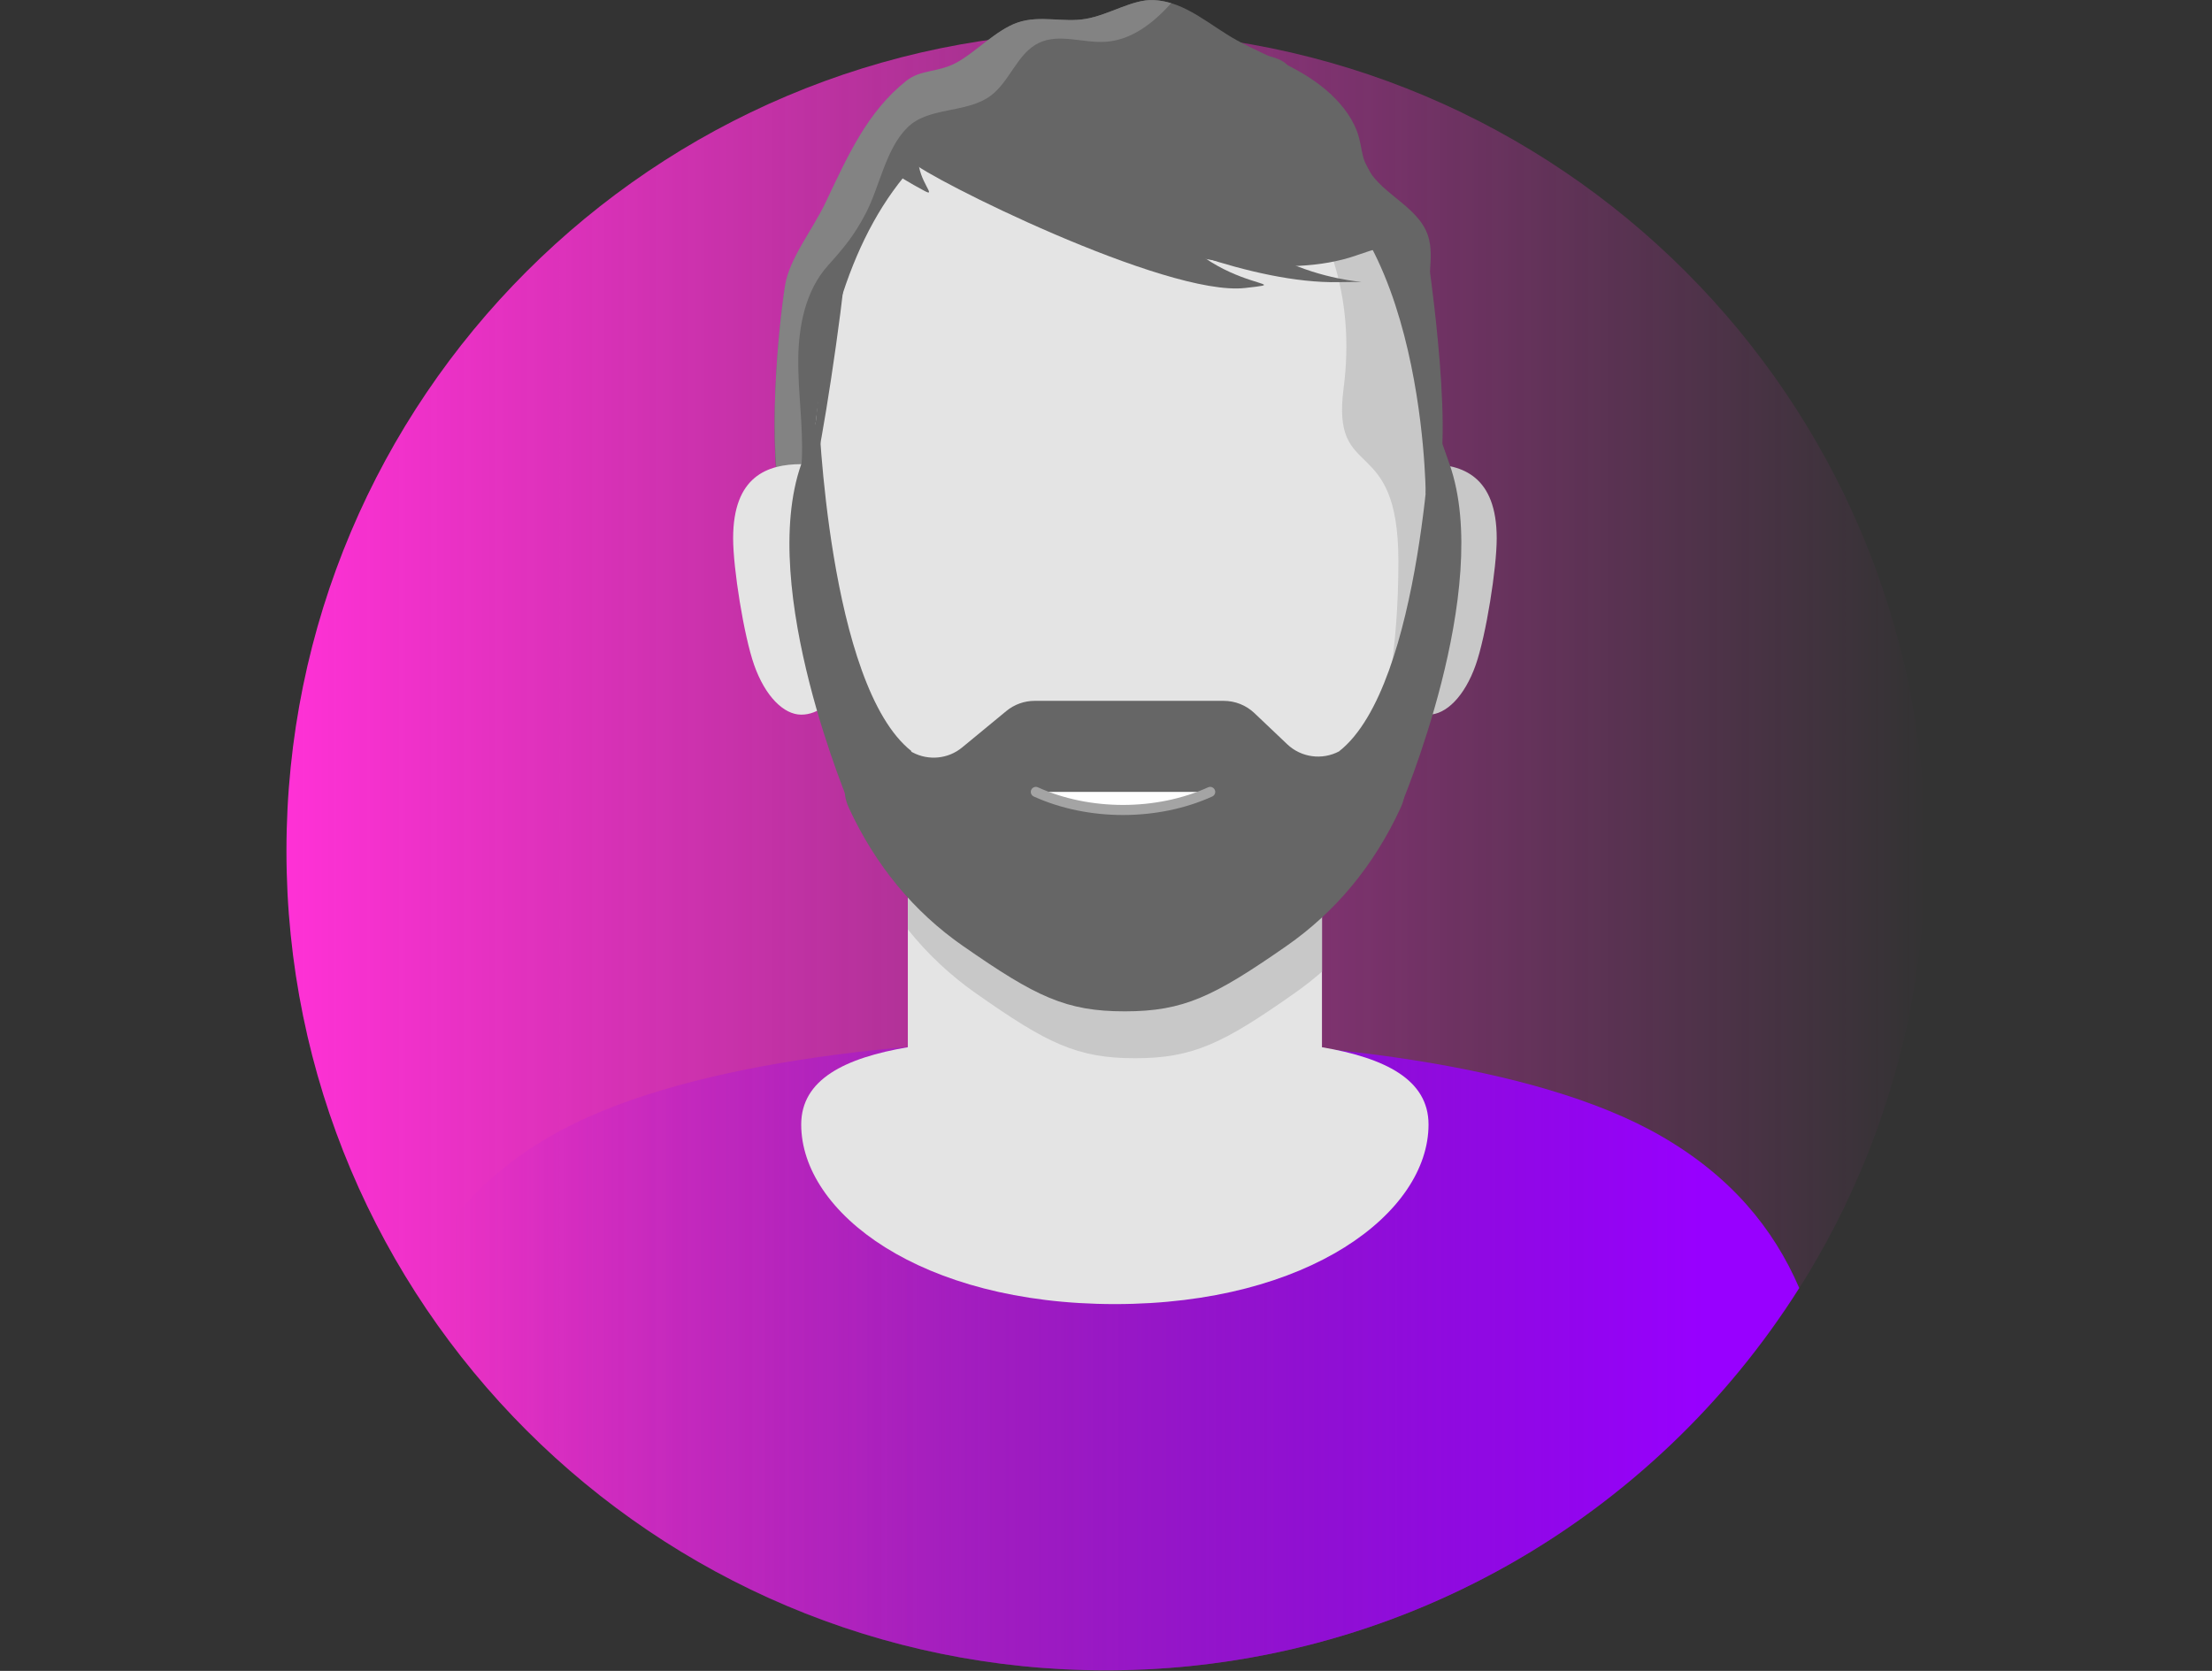
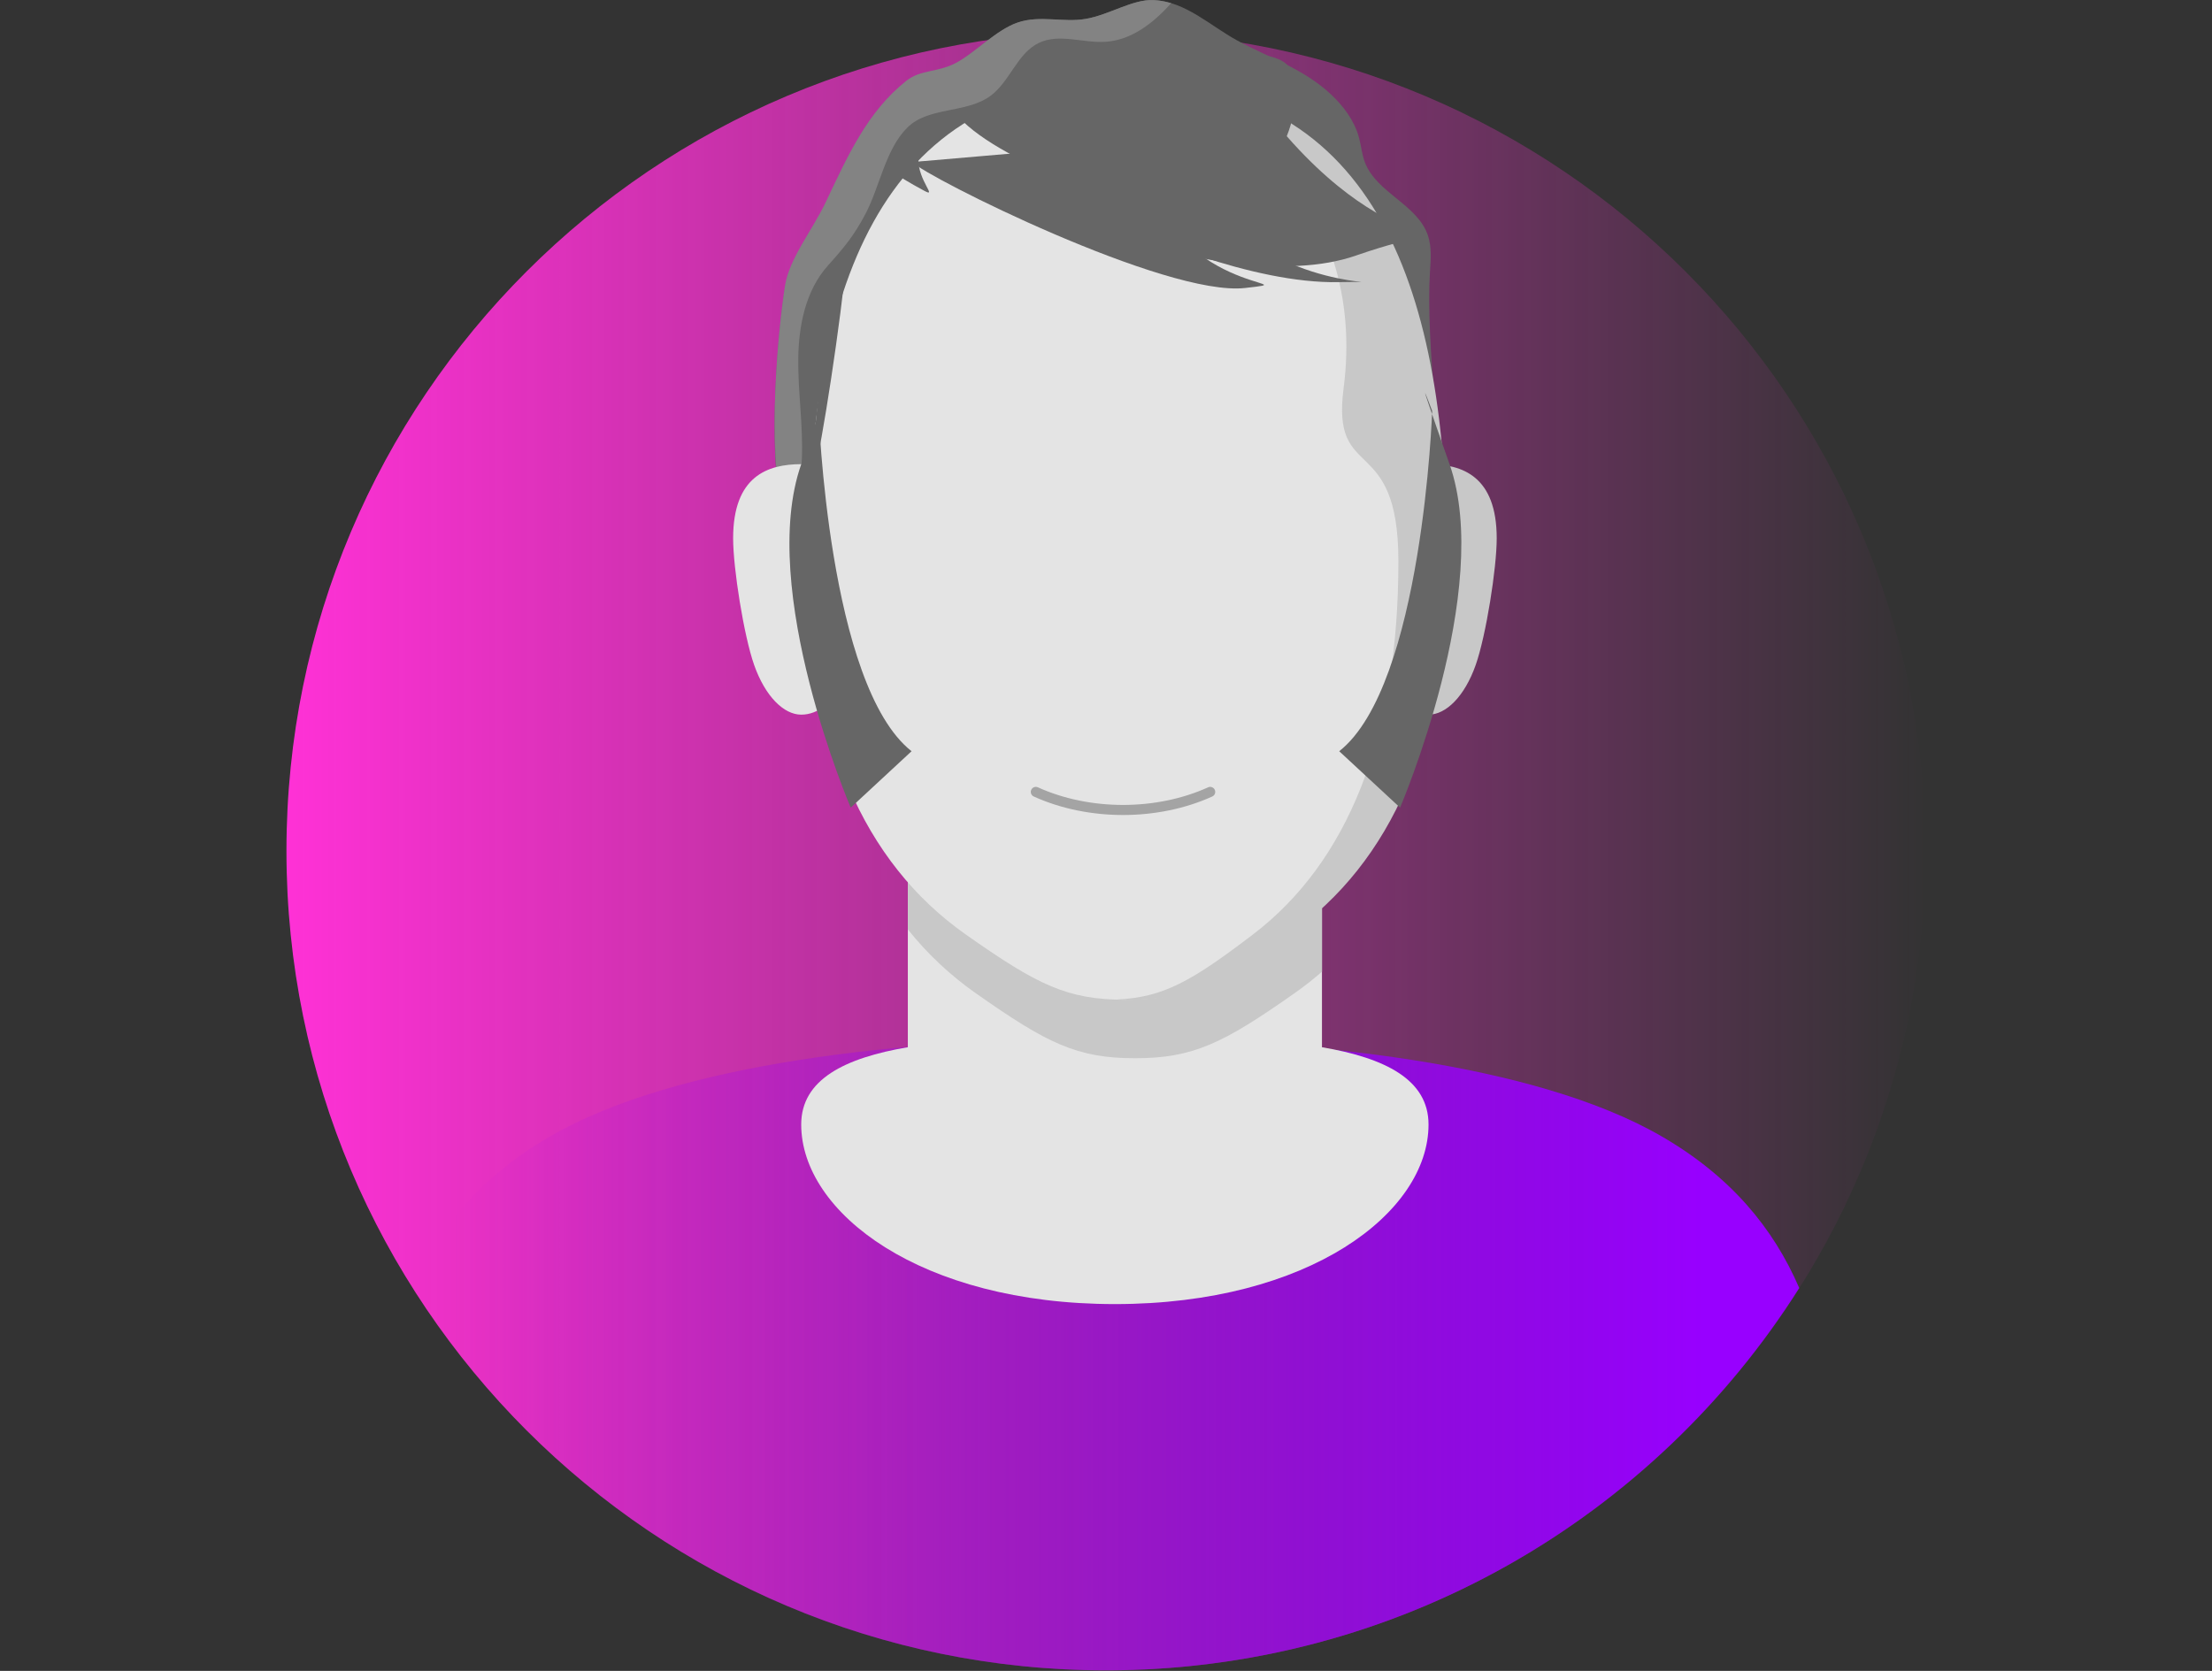
<svg xmlns="http://www.w3.org/2000/svg" width="450" height="340" viewBox="0 0 450 340" fill="none">
  <rect x="0" y="0" width="450" height="340" fill="#333333" stroke="none" />
  <g clip-path="url(#clip0_1667_618)">
    <g clip-path="url(#clip1_1667_618)">
      <path d="M225.005 339.88C317.087 339.88 391.735 265.232 391.735 173.15C391.735 81.068 317.087 6.42 225.005 6.42C132.923 6.42 58.275 81.068 58.275 173.15C58.275 265.232 132.923 339.88 225.005 339.88Z" fill="url(#paint0_linear_1667_618)" />
      <path d="M366.035 262.08C336.515 308.84 284.375 339.89 224.985 339.89C165.595 339.89 113.475 308.84 83.935 262.08C89.205 249.86 97.915 239.33 111.965 231.2C124.825 223.76 142.795 218.78 162.695 215.67C182.585 212.56 204.415 211.31 224.975 211.31C266.105 211.31 312.255 216.32 337.985 231.2C352.045 239.33 360.755 249.86 366.025 262.08H366.035Z" fill="url(#paint1_linear_1667_618)" />
      <path d="M184.355 16.58C187.285 14.23 190.715 14.89 194.435 12.91C198.355 10.83 202.625 6.13 207.005 4.61C211.575 3.03 216.285 4.66 220.875 3.86C225.695 3.02 230.405 -0.2 234.715 0.01C241.195 0.33 246.155 5.2 251.645 8.21C258.155 11.77 265.035 13.88 270.685 19.13C273.285 21.55 275.515 24.51 276.455 27.96C276.915 29.64 277.055 31.4 277.665 33.02C280.015 39.24 288.345 41.59 290.485 47.89C291.285 50.26 291.065 52.83 290.905 55.33C290.045 68.84 292.985 96.95 296.265 110.08C291.405 113.09 283.855 99.4 278.185 100.01C258.075 102.19 237.825 103.06 217.595 102.64C204.375 102.36 173.685 124.82 163.385 114.43C154.525 105.5 157.995 69.4 159.695 58.56C160.575 52.96 165.285 47.15 167.935 41.54C172.455 31.95 176.395 22.96 184.345 16.58H184.355Z" fill="#666666" />
      <path d="M268.935 213.09V172.35H184.685V213.09C171.895 215.27 162.995 219.63 162.995 228.82C162.995 246.74 187.265 265.36 226.805 265.36C266.345 265.36 290.615 246.74 290.615 228.82C290.615 219.64 281.715 215.27 268.925 213.09H268.935Z" fill="#E4E4E4" />
      <path d="M278.225 122.51C278.225 109.85 283.775 94.45 290.625 94.45C297.475 94.45 304.485 96.89 304.485 109.54C304.485 115.64 302.315 129.29 300.225 135.27C297.965 141.71 294.175 145.42 290.625 145.42C283.775 145.42 278.225 135.16 278.225 122.5V122.51Z" fill="#C8C8C8" />
      <path d="M268.945 176.09V197.71C267.195 199.25 265.355 200.69 263.435 202.04C256.095 207.21 250.915 210.53 246.105 212.55C241.275 214.58 236.815 215.33 230.915 215.33C219.115 215.33 213.075 212.36 198.415 202.04C193.245 198.39 188.665 194.09 184.685 189.12V176.11C187.605 179.15 190.815 181.9 194.295 184.36C208.965 194.7 215.005 197.67 226.815 197.67C232.715 197.67 237.175 196.92 242.005 194.89C246.815 192.86 251.985 189.53 259.335 184.36C262.815 181.91 266.025 179.16 268.945 176.1V176.09Z" fill="#C8C8C8" />
      <path d="M228.965 16.61C178.255 16.61 164.425 60.31 164.425 114.22C164.425 149.98 175.605 175.45 196.455 190.14C211.125 200.48 217.165 203.43 228.965 203.43C240.765 203.43 246.805 200.47 261.475 190.14C282.325 175.45 293.505 149.98 293.505 114.22C293.505 60.31 279.675 16.61 228.965 16.61Z" fill="#E4E4E4" />
      <path d="M229.825 16.61C228.945 16.61 228.115 16.65 227.255 16.68C249.685 17.42 278.295 41.21 273.335 79.01C270.785 98.46 284.485 87.73 284.485 114.22C284.485 149.98 274.165 175.45 254.905 190.14C242.375 199.7 236.655 202.94 227.255 203.38C228.085 203.42 228.935 203.44 229.825 203.44C241.625 203.44 247.665 200.48 262.335 190.14C283.185 175.45 294.365 149.98 294.365 114.22C294.365 60.31 280.535 16.61 229.825 16.61Z" fill="#C8C8C8" />
      <path d="M263.515 18.73C263.515 27.04 258.925 40.73 239.285 40.73C219.645 40.73 192.385 27.03 192.385 18.73C192.385 10.43 219.645 10.66 239.285 10.66C258.925 10.66 263.515 10.43 263.515 18.73Z" fill="#666666" />
      <path d="M172.205 35.99C172.935 36.1 173.675 40.21 171.765 57.08C169.855 73.94 165.995 97.17 165.275 97.07C164.555 96.97 167.225 73.56 169.145 56.7C171.055 39.84 171.485 35.89 172.215 36L172.205 35.99Z" fill="#666666" />
      <path d="M159.835 104.12C162.275 101.2 162.965 97.22 163.125 93.43C163.415 86.63 162.325 79.85 162.395 73.04C162.465 66.24 163.895 59.08 168.445 54.02C171.765 50.32 173.765 47.91 176.075 43.51C178.975 37.99 180.155 30.35 184.585 25.96C188.935 21.65 196.615 23.13 201.535 19.48C205.485 16.55 206.945 10.81 211.385 8.71C215.525 6.76 220.385 8.81 224.945 8.5C230.245 8.14 234.625 4.69 238.265 0.65C237.125 0.31 235.955 0.08 234.715 0.02C230.405 -0.19 225.705 3.01 220.875 3.84C216.275 4.63 211.575 3.02 207.005 4.59C202.615 6.09 198.355 10.76 194.435 12.82C190.705 14.78 187.285 14.12 184.355 16.46C176.405 22.79 172.465 31.71 167.945 41.22C165.305 46.78 160.595 52.54 159.705 58.1C158.365 66.57 155.925 90.59 159.295 104.73C159.485 104.54 159.675 104.35 159.845 104.14L159.835 104.12Z" fill="#838383" />
      <path d="M175.405 122.51C175.405 109.85 169.855 94.45 163.005 94.45C156.155 94.45 149.145 96.89 149.145 109.54C149.145 115.64 151.315 129.29 153.405 135.27C155.665 141.71 159.455 145.42 163.005 145.42C169.855 145.42 175.405 135.16 175.405 122.5V122.51Z" fill="#E4E4E4" />
-       <path d="M195.925 192.5C210.765 202.84 216.875 205.79 228.815 205.79C240.755 205.79 246.865 202.83 261.705 192.5C271.715 185.53 279.515 176.13 284.945 164.36C288.515 156.63 279.985 148.87 272.415 152.89C268.965 154.72 264.715 154.14 261.885 151.46L255.185 145.1C253.505 143.5 251.265 142.61 248.925 142.61H210.505C208.395 142.61 206.345 143.34 204.725 144.68L195.725 152.1C192.895 154.43 188.925 154.83 185.675 153.11L185.195 152.86C177.625 148.85 169.105 156.61 172.665 164.34C178.105 176.12 185.905 185.53 195.915 192.5H195.925Z" fill="#666666" />
-       <path d="M210.725 161.14C221.535 166.04 235.385 166.04 246.195 161.14Z" fill="white" />
      <path d="M210.725 161.14C221.535 166.04 235.385 166.04 246.195 161.14" stroke="#A4A4A4" stroke-width="2.05" stroke-miterlimit="10" stroke-linecap="round" />
      <path d="M173.065 164.34C173.065 164.34 154.025 119.93 163.005 94.44C171.465 70.44 166.535 83.62 166.535 83.62C166.535 83.62 168.445 139.48 185.445 152.86" fill="#666666" />
      <path d="M284.825 164.34C284.825 164.34 303.865 119.93 294.885 94.44C286.425 70.44 291.355 83.62 291.355 83.62C291.355 83.62 289.445 139.48 272.445 152.86" fill="#666666" />
      <path d="M227.255 45.13C230.865 47.34 254.585 57.8 272.445 57.41C288.265 57.07 257.715 59.88 246.475 39.95" fill="#666666" />
      <path d="M185.595 32.98C188.395 36.02 237.175 60.44 253.305 58.6C267.595 56.97 237.805 60.55 231.725 31.55" fill="#666666" />
      <path d="M181.905 34.91C182.305 35.63 184.985 37.18 188.045 38.83C190.765 40.3 186.805 36.83 186.815 32.37" fill="#666666" />
-       <path d="M200.135 26.37C142.665 31.15 249.025 47.33 263.145 40.18C277.265 33.03 246.395 43.85 231.645 26.37" fill="#666666" />
-       <path d="M206.225 21.5C148.755 26.28 255.115 42.46 269.235 35.31C283.355 28.16 252.485 38.98 237.735 21.5" fill="#666666" />
      <path d="M185.595 32.98C192.985 35.99 247.935 61.69 275.815 52.01C303.705 42.34 286.825 57.22 260.725 26.5" fill="#666666" />
-       <path d="M290.035 100.39C290.035 100.39 289.705 37.87 256.115 30.92C222.525 23.97 256.115 16.61 256.115 16.61L270.685 19.13L277.665 33.02L285.785 48.43L290.905 55.34C290.905 55.34 297.285 100.4 290.025 100.4L290.035 100.39Z" fill="#666666" />
    </g>
  </g>
  <defs>
    <linearGradient id="paint0_linear_1667_618" x1="58.275" y1="173.15" x2="391.725" y2="173.15" gradientUnits="userSpaceOnUse">
      <stop stop-color="#FF31D6" />
      <stop offset="1" stop-color="#FF31D6" stop-opacity="0" />
    </linearGradient>
    <linearGradient id="paint1_linear_1667_618" x1="346.535" y1="275.59" x2="92.175" y2="275.59" gradientUnits="userSpaceOnUse">
      <stop stop-color="#9800FF" />
      <stop offset="1" stop-color="#9800FF" stop-opacity="0" />
    </linearGradient>
    <clipPath id="clip0_1667_618">
      <rect width="450" height="339.88" fill="white" />
    </clipPath>
    <clipPath id="clip1_1667_618">
      <rect width="333.45" height="339.88" fill="white" transform="translate(58.275)" />
    </clipPath>
  </defs>
</svg>